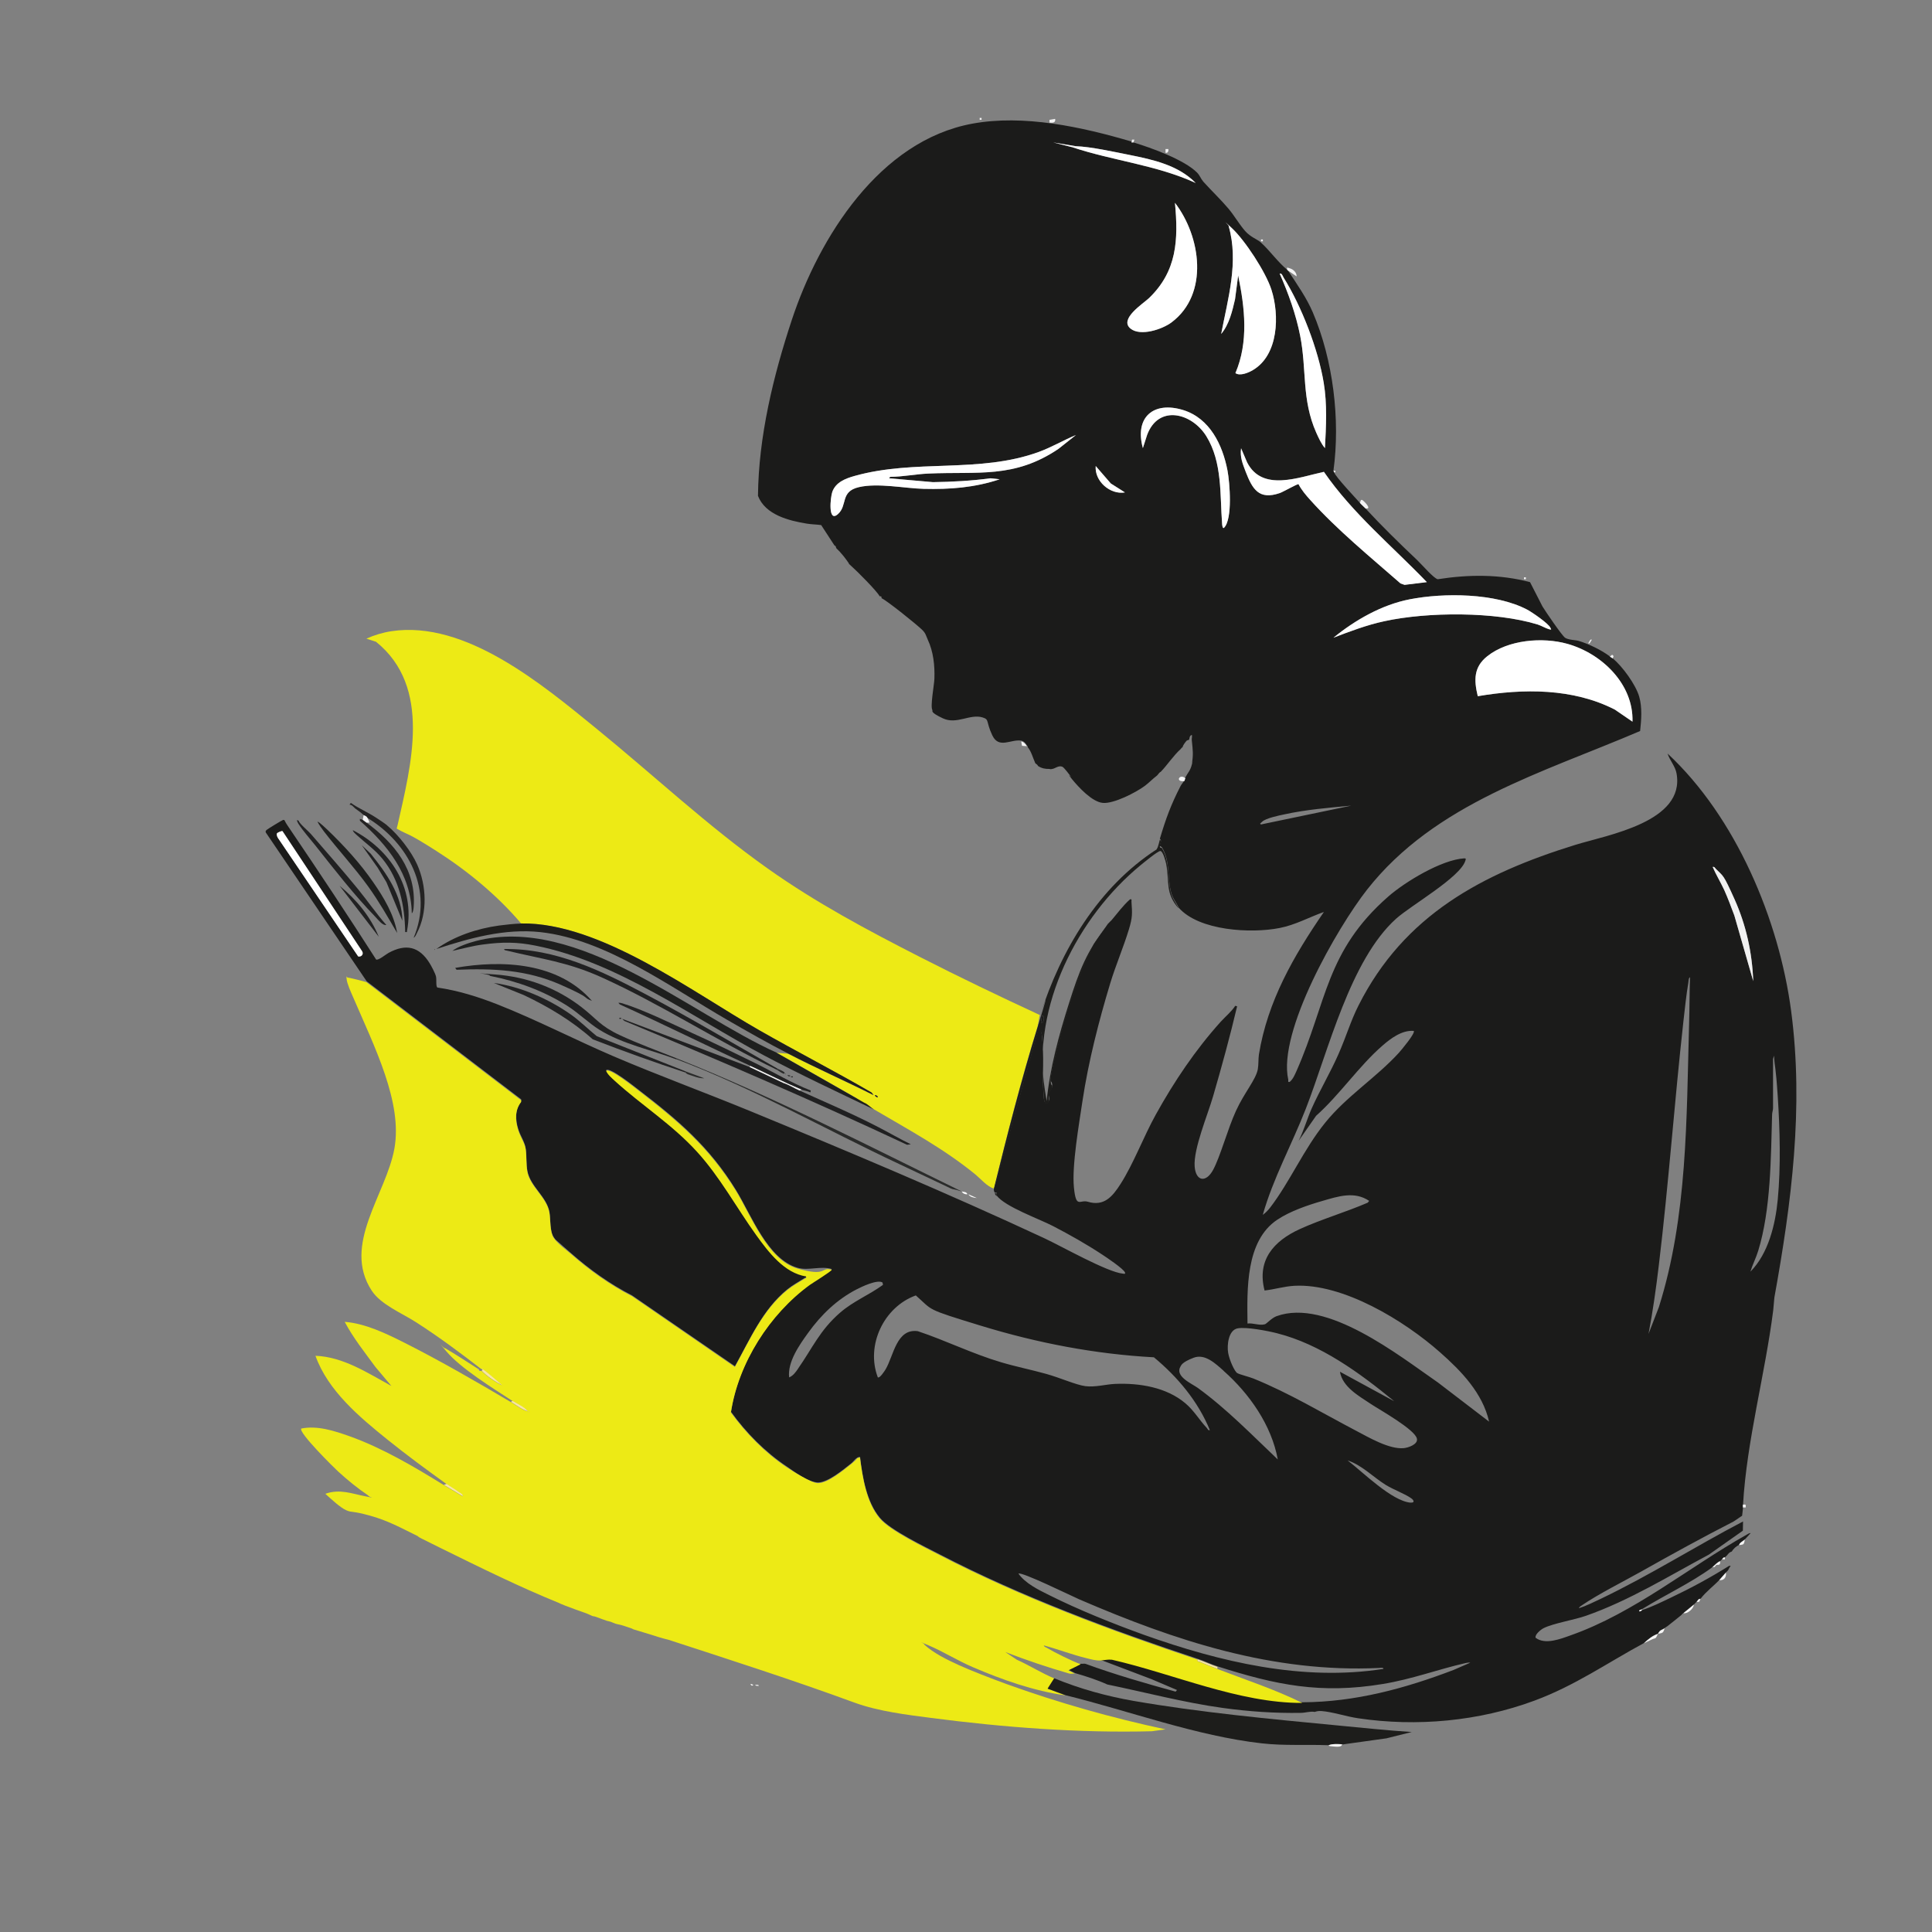
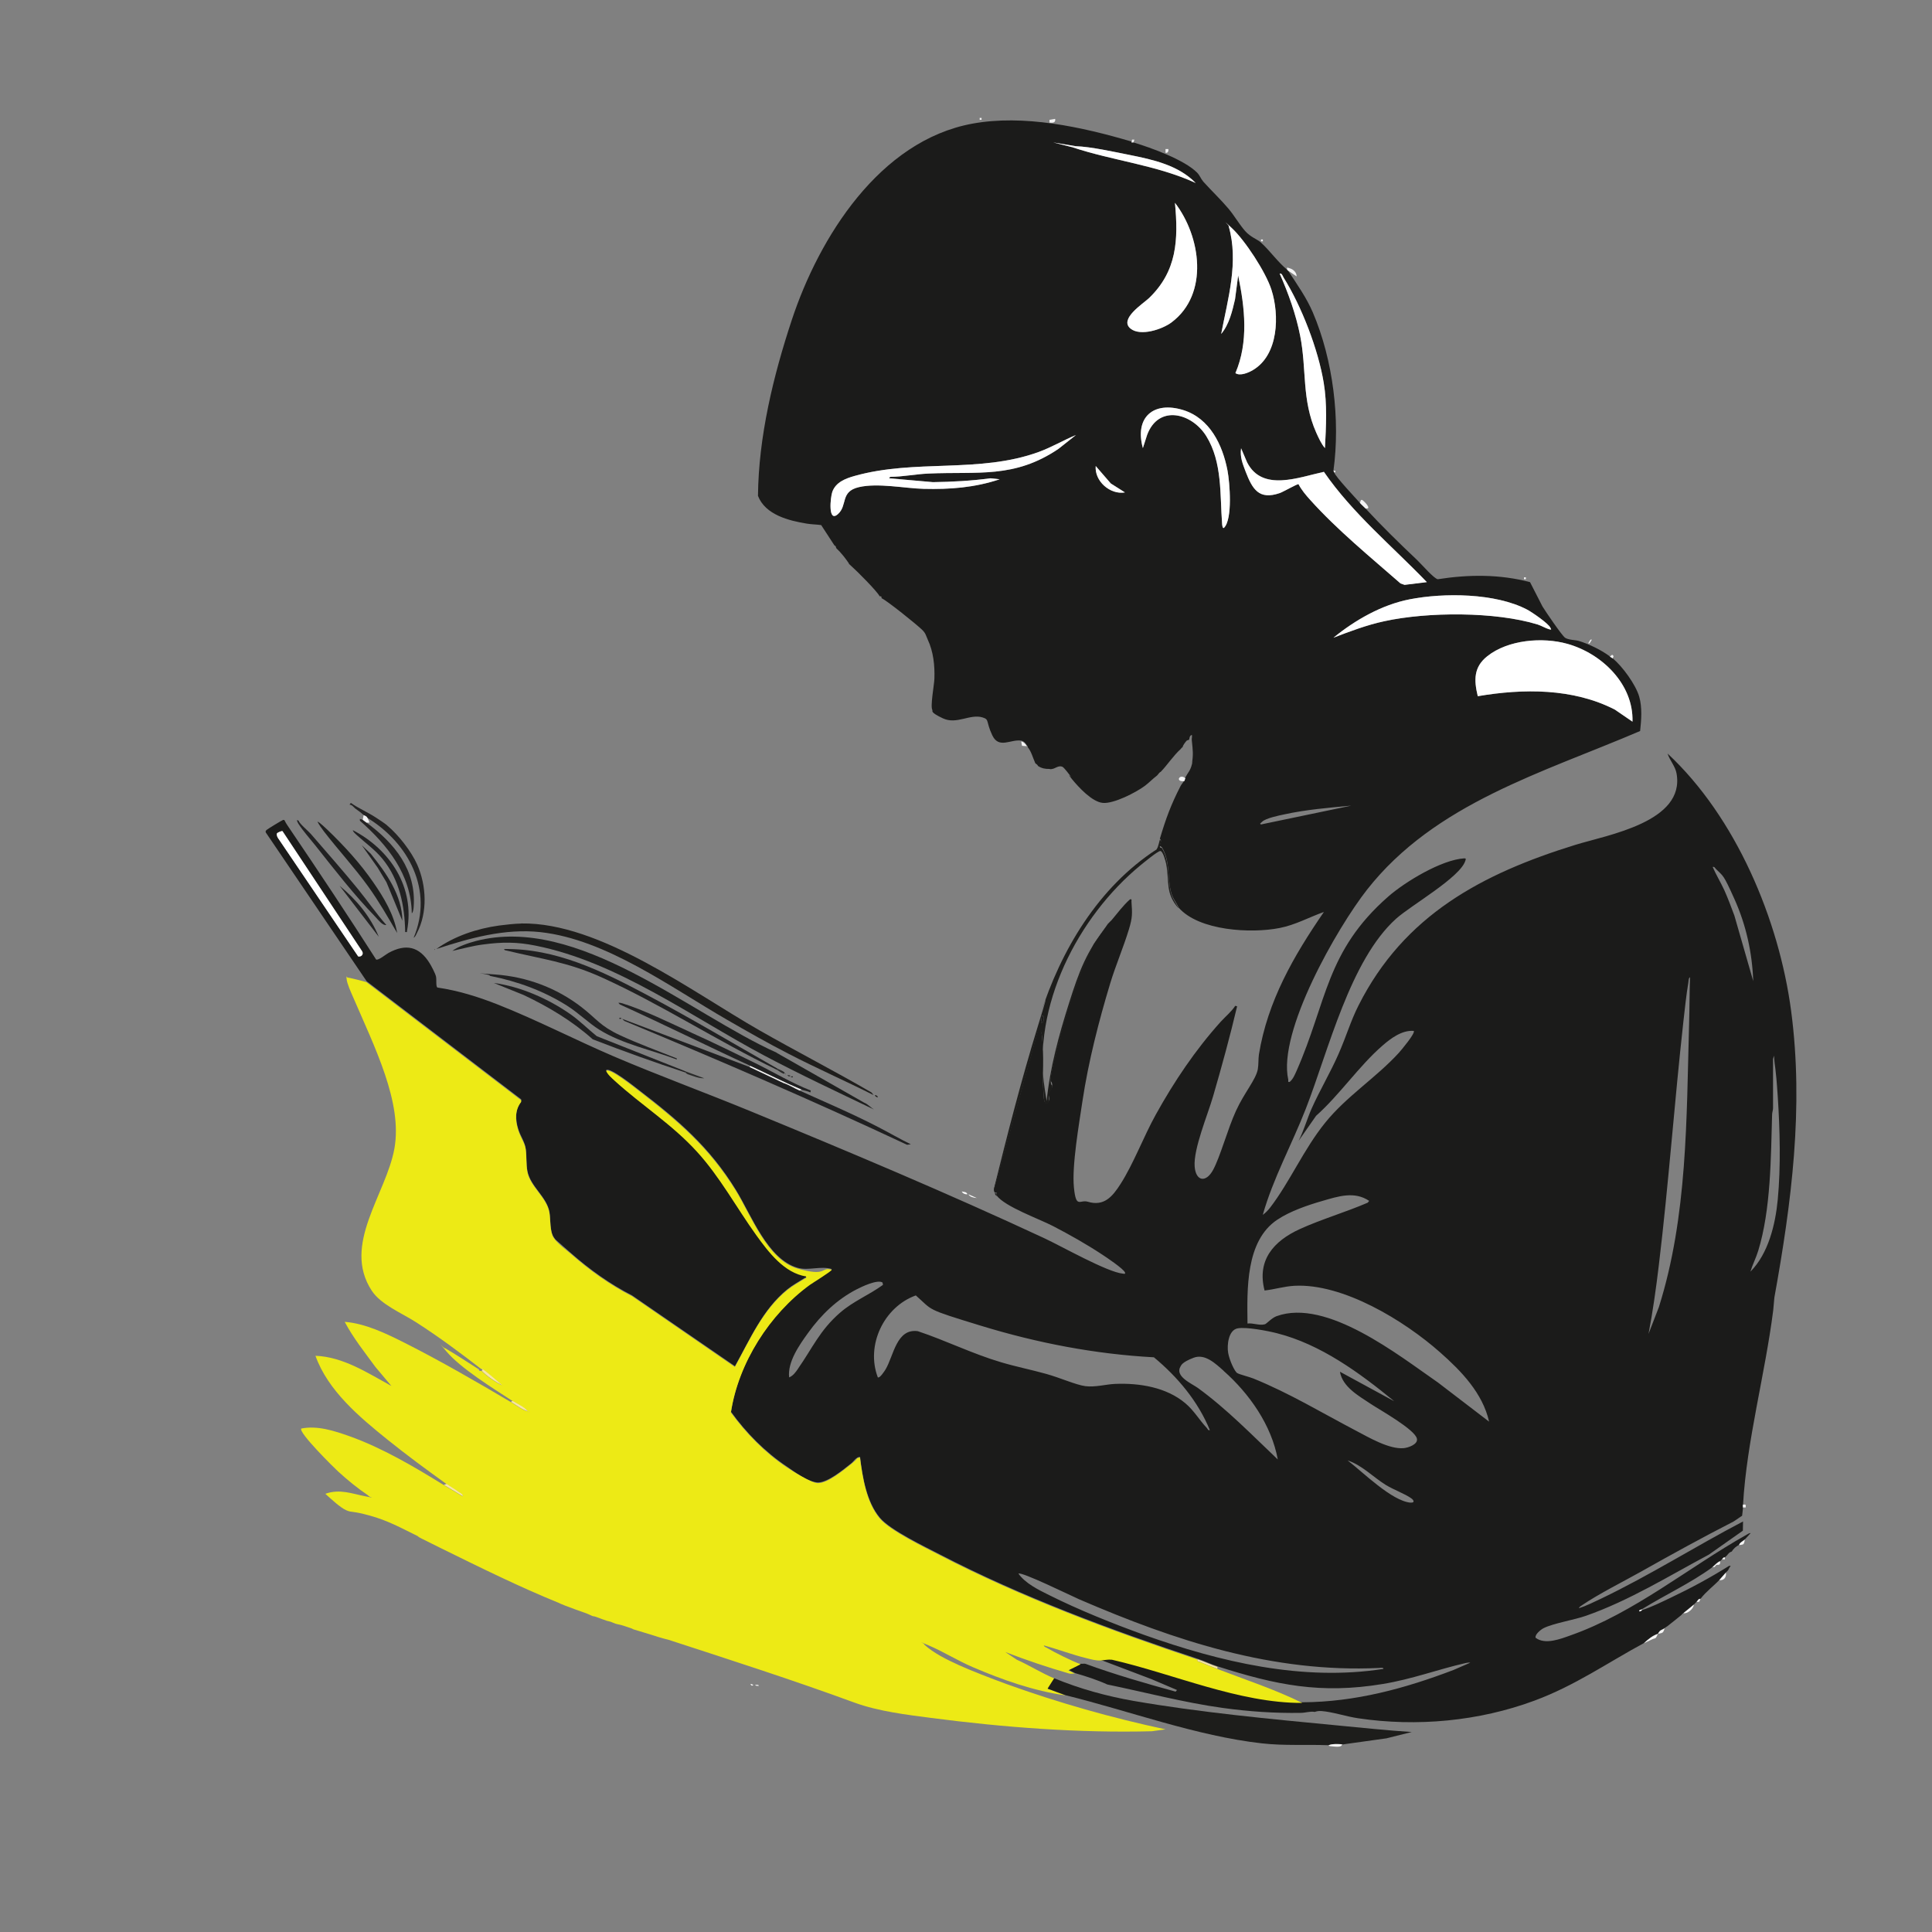
<svg xmlns="http://www.w3.org/2000/svg" id="Layer_1" version="1.1" viewBox="0 0 2048 2048">
  <rect x="0" y="0" width="2048" height="2048" fill="#808080" stroke="none" />
  <defs>
    <style> .st0 { fill: #f1f1f1; } .st1 { fill: #1b1b1a; } .st2 { fill: #edea15; } .st3 { fill: #f9e7a1; } .st4 { fill: #1d1d1b; } .st5 { fill: #212122; } .st6 { fill: #fff; } .st7 { fill: #1f1e1c; } .st8 { fill: #2a2b2a; } .st9 { fill: #f5f5f5; } .st10 { fill: #f3f3f4; } .st11 { fill: #202021; } .st12 { fill: #242323; } .st13 { fill: #1e1f1e; } </style>
  </defs>
  <path class="st1" d="M1199.5,151c.6.2,1.4-.2,2,0,18.7,5.6,53.9,18.3,67.5,32,2.6,2.6,4.1,6.7,6.5,9.5,8.8,9.8,18.5,18.9,27,29,6,7.2,11.6,16.9,17.5,23.5s12.4,8.3,16.5,12c9.3,8.3,18.1,20.9,28,29s.6.7,1,1c9.4,14.4,19.4,28.4,26.2,44.3,21.5,50.4,29.2,113.6,21.8,167.7l1,2c.3,3.4,23.1,27.6,27,32s4.2,4,6,6c17.4,18.8,35.4,36.4,54,54,.7.6,1.3,1.3,2,2,3.8,3.6,16.6,18.4,20.6,19,32.8-5.1,65.6-5.4,97.8,3.1l13.2,25.8c3.1,5.1,20.5,30.7,23.9,33.1s11.1,2.4,14.6,3.4c10.7,3.3,24.1,9.7,33,16.5,1,.8,2.3,1.4,3,2,10.2,8.5,24.3,27.7,28,40.5,3.3,11.2,2.3,25,1,36.5-103,44.2-217.3,76.4-289.4,168.1-31.6,40.2-95,150.7-83.6,201.4.3,1.4-.9,2.9,1.5,2.5,3.6-3,5.4-7.5,7.3-11.7,32.3-73.1,30.9-126.7,97.2-184.8,17.9-15.7,56.7-39.1,80.5-40.5,2.1-.1,1.8.7,1.3,2.3-5.1,17.6-57.4,47.3-73.4,61.6-48.9,44-71.7,139.7-95.7,201.3-14.7,37.8-34.6,73.6-45.7,112.7,2.9-2.1,5.6-4.8,7.8-7.7,20.9-27.2,35.4-61.5,58.2-89.8s53.7-47.5,78-74c2.4-2.6,18.2-21.4,16-23.5-12.3-1-24.2,7.8-33,15.5-24.7,21.3-45.7,52.5-70.5,74.5l-18.5,26.5c5.6-11,8.8-22.9,13.8-34.2,8.7-19.5,19.8-38,28.4-57.6s12.9-35.1,21.3-51.7c48.3-95.8,130.9-139.6,229.8-170.2,34.3-10.6,116.7-24.3,107.3-75.8-1.4-7.7-7.2-13.7-9.5-21,72.3,67.3,118.1,175.7,131,273,13.5,102.2.4,203.2-17.8,303.7l-1.2,13.3c-8.5,67.4-28.1,138.5-32,206,0,1,0,2,0,3-.2,3.1-.7,6-1,9-.6.2-7.4,5.2-9.3,6.2-32.8,16.8-65.2,34.6-97.3,52.7-19.8,11.1-45.5,23.9-63.7,36.3-1,.7-2.4,1.5-2.7,2.8,7.8-2.5,15.9-6.6,23.4-10.1,51.8-24.8,100-55.4,150.6-81.9l-.2,9.8-36.1,25.4c-42.7,22.8-84.3,48.7-130.2,64.8-12.9,4.5-34.4,7.9-44.9,13.1-2.8,1.4-9.5,6.7-8.5,10.2,10.1,7.7,26.3,1.3,37.2-2.6,67.7-23.9,124.7-71.9,186.4-106.6,1.1-.6,3-2,4.3-1.7l-5,5.5-1,1c-1.9,1.9-5.8,3.4-6,6-2.9.9-6.5,4.3-8,7-2.6.7-3.4,2.2-5,4s-1.2.9-2,2c-2-.2-2.1,1.1-3,2s-1.3.8-2,2c-3.3,1-5.5,4.2-8,6s-.7.8-1,1c-23.2,16.8-49.7,29-74,44s-2.9.1-3,2c1.6.6,2.3-.8,3-1,9.7-3,21.1-8.7,30.4-13.1,21.3-10.1,42.2-21.4,62.1-33.9l1.5.5c-1.6,1-2.1,3.3-3,4.5s-1.3,1.2-2,2c-2,2.4-5,5.8-7,8-6.4,6.8-14.3,12.5-20,20-2.5-.2-2.9,2-4,3s-2.2,2.3-3,3c-3.4,2.9-7.4,6.1-11,9s-1.5,1.6-2,2c-4.7,3.8-10.1,8.2-15,12-.6.5-1.7,1-3,2-3,2.4-4.7,1.2-7,6-5.5,1.7-10.6,5.9-15,10-39.2,21.2-73.1,45.1-116,61-59,21.9-124.8,28-187.2,18.7-12.3-1.8-26.9-6.7-38.4-7.6-2.7-.2-4.8,0-7.4.9-4.9-.9-10,1-14.5,1-27.8.5-55.4-1.4-82.9-5.2-41.3-5.7-81.8-16.5-122.6-24.9-9.6-4.5-23.7-9.1-34-12l-7-3.5,13-6.5c1,.4,3.6-.4,5.2.2,31.3,11.4,63.2,20.6,95.3,29.4l1.5-1.7-27-11.5-54-20.5c4.2-.2,8.1-1.2,12.2-.8,64.7,14.8,134.8,46.1,201.8,45.8,56-.3,108.5-14.6,160.2-34.3l17.7-7.7c-1.7-.2-3.4,0-5,.4-29.7,6.8-56.7,17.1-87.8,22.2-65.9,10.9-113.2,1.1-175.2-18.7-6.5-2.1-14-5.7-21-8-92.1-30.6-186.9-65.9-273-110.5-16.6-8.6-52.9-25.9-63.9-39.1-14.2-16.9-18.4-43.3-21-64.5-4.3.2-6.5,4.6-9.5,7-8.2,6.5-24.5,20.1-35,20.1s-26.7-12.5-33.2-16.9c-22.9-15.3-43-35.7-59.1-58,8-52.3,41-104.1,83.5-135.1,2.1-1.5,24.2-15,23.3-16.2-11.7-3.5-24.8,2-36.2-1.3-31.9-9.2-49.1-56.2-65.4-82.6-28-45.5-61-73.8-103-106-4.4-3.4-30.6-24.4-34.5-21,1.4,3.8,5.9,7.7,9,10.5,28.5,26,61,46.1,87.5,75.5,24.3,26.8,41.6,59.1,62.7,88.3,12.9,17.9,29.7,40.1,52.8,43.7.5,2.3-.3,1.6-1.3,2.2-6.4,4.1-12.8,7.4-18.7,12.2-26.1,21.2-39.5,52.8-55.5,81.5l-109-75c-23.5-12-45.2-27.6-65-45s-15.6-13.3-18.1-16.9c-4.3-6.2-3.3-19.2-4.5-26.5-2.9-16.4-20.3-27.1-23.4-43.6-1.4-7.5-.7-16-1.7-23.3-1-7.6-5.9-14.1-8-21-3.1-10.1-3.6-20.7,3.1-29.5v-2.1c0,0-163.8-125.1-163.8-125.1l-106.9-157.7c-.6-1.4,0-1.9.9-2.8s16.5-10.4,17.5-10.6l1.3.2c1.6,3.6,4,6.7,6.1,9.9,30.9,45.6,61.4,91.5,91.1,137.9,2.3,1.3,10.5-5.6,13.2-7,18.3-10,32.5-6.9,43.5,10.9,1.9,3,6.1,11,6.8,14.2s-.3,10.3,1.4,11.6c22.4,3.3,43.1,9.8,64,18,41.5,16.4,82,37.4,123,55,47.8,20.4,96.8,38.3,144.9,58.1,104.3,42.9,209.2,87,311.4,134.6,18.3,8.5,66.7,36,83.4,37.6.9,0,3.1.9,2.2-1.3-1.6-3.9-19.5-15.9-24.1-18.9-16.5-10.9-34.4-21-51.9-30.1-15.2-7.9-51-20.5-60-32.5v-3s-2,0-2,0c-.5-1.2-.8-1.1-1-3l47-170c3.2-.3,3.7,4.1,4,6.5,2.4,20.6-.2,44.8,2.1,66.9.3,2.8,1.8,7.4,4.4,3.6s0-6.6.7-9.3,3.7-3.9,3.7-8.3-1.6-3.6-1.7-5.7c-.3-6.4,5.4-27.3,7.2-34.7,9-36.7,21.5-75.9,38.5-109.5l15-21.5c.3-.4.7-.6,1-1,.6-.8,1.9-1.8,3-3,6.3-7.4,12.1-15.5,19.5-22,2.3-.4,1.4,1,1.5,2.5.9,12.9,1.1,16.8-2.7,29.3-5.8,19.1-13.9,37.8-19.8,57.2-12.1,40-23.2,83.3-29.4,124.6-3.6,24.3-11.4,68.8-9.1,91.8s6.2,12.6,14.8,15.2c17.3,5.2,26.2-5.7,34.6-18.8,14-21.9,24.4-50.2,37.4-73.6,19.4-35,41.9-68.5,68.7-98.3,5.1-5.6,11.5-10.8,15.5-17l2,.5c-7.6,32.1-16.3,63.9-25.5,95.5-5.6,19.4-21,55.8-19.5,74.5,1.3,15.5,11.9,17.4,19.5,3.5s15.4-43.3,24.3-62.7,21-32.9,23.1-43.9c.9-4.7.5-11,1.2-15.8,9.2-56.6,36.9-104.6,68.9-151.1-15.7,5.6-30.4,13.8-46.9,17-30.1,6-85.4,3.1-107-21.5-3.2-6.7-6.9-10.4-8.5-18-3.5-15.8-.6-30.9-9.1-45.8-.6-1-2.3-1.2-2.4-1.9-.2-2,2.6-5.4,0-7.4,6.4-21.4,11.7-36,22-56,.9-1.7,2.8-3.7,4-6s.6-2.3,1-3c2.9-5.5,5.3-7,7-14s0-.7,0-1c1.6-9,.9-14.3,0-23s0-1.4,0-2c-.2-1.6.2-3.4,0-5-2.8.3-2.6,4.5-3,5s-2,.2-3,1.5c-1.5,1.8-3.4,4.3-4,6.5-1.3.8-1.4,1.4-2,2-7.4,6.6-14,16.7-21,24-2.3,1.2-2.8,3.1-4,4-4.6,3.5-8.8,7.9-13,11-9.4,7-33,19.1-44.5,18-11.4-1.1-25.5-16.5-32.5-25s-.3-1.6-1-2.5c-1.8-2.3-7.4-9.9-9.3-10.8-4-1.7-7.4,1.7-10.7,2.3s-2,0-3,0c-4.6.1-8.1-.6-12-3-1-1.8-1.7-1.9-3-3-2.5-5.5-4.2-12.4-8-17,0-1.4-.7-1.5-1-2-1.3-2.3-3.4-4.6-6-5-11-1.8-23.7,9.2-30.7-5.8s-2.8-16.5-10.2-18.8c-13.3-4.1-27.4,7.8-42,1s-10.6-8.1-11.2-8.8c-2.5-3.4,1.9-27,2.1-33.1.5-14.3-1.1-28.9-7-41.5-1.9-4.1-2-6.6-6-10.5-5.7-5.6-37.2-30.9-43-33.5-.2-.3.2-1.2-.3-1.7s-1.4-.2-1.7-.3c-3.1-5.8-24-26.7-30-32s-.6-1.4-2-2c-4-5.9-8.8-12.2-14-17-.6-1.3,0-2.1-2-3l-14-21.5c-5-.7-10-.7-15-1.5-19.3-3.1-44.3-9.4-52-29.5.6-62.7,16.2-127,35.8-186.3,29-87.8,93.1-190.1,191.3-208.2,54.6-10.1,116.5,3.5,169,19ZM1116.5,151l20,5c43.1,14.4,89.5,18.9,131,38-18.3-18.8-44.9-24.7-69.8-29.7-16.3-3.2-41.2-8.8-57.2-9.3l-24-4ZM1218,316c-6.3,6-32.2,22.3-19.5,32.4,10.6,8.4,33.5.7,43.3-6.6,40.2-30.1,31.1-91.3,3.7-126.8,3.7,39.2,2.2,72.4-27.5,101ZM1294.5,354c8.5-10.1,11.8-24.2,14.7-36.8l3.3-25.2c7.1,34.2,11.2,70.5-2.9,103.5,4.8,3.5,14.1-.5,18.7-3.3,27.1-16.1,28.1-58.3,19.5-85-5.9-18.6-28-52.5-42.3-65.7s-1.4-1.8-3-1.5c10.8,37.6-.9,76.8-8,114ZM1378.2,355.8c7.2,36.4,1.4,67.5,17.1,102.9,2.4,5.3,5.4,12,9.2,16.3,1.2-23,2.5-46.4-1.3-69.2-5.8-35.3-23.5-81.2-42.5-111.5-1-1.6-1.8-4.9-4.2-4.3,9.2,20.8,17.3,43.4,21.7,65.8ZM1216,461c12.1-32.4,47.3-23.4,62.7,1.3,17.2,27.7,14.4,62.2,16.8,93.2,0,.6.5,5.4,2,4,9.3-9.1,6.1-48.1,3.7-60.7-5.2-27.2-18.7-55.3-46.9-64.1-31.7-9.8-51.8,7.8-42.8,40.3l4.5-14ZM1050,507c-20.2,2.7-40.6,3.8-61,4.1l-46.5-4.1,1-1.5c13.5-.1,27-2.9,40.5-3.5,52.8-2.4,91,5.5,137.9-26.1l18.7-14.8c-13.4,5.6-25.8,13-39.5,18-63.2,23-130.7,7.2-195.5,25.5-9.5,2.7-19.6,6.6-23.3,16.7-2,5.5-4.9,33.1,5.8,23.8s2.2-24,22.3-28.7,48.9,1.3,68.7,1.8c27.9.7,54-1.3,80.5-10.1l-9.5-1ZM1389,530c28.7,31.9,63.3,60.1,95.6,88.4l4.3,1.5,23.6-2.9c-36.9-38.4-78.7-72.8-109.1-116.9-26.6,5.7-65.3,21.5-81.4-10l-6.4-15c-1.3,9.4,1.6,16.2,4.8,24.7,7.2,18.6,14,30.4,36.2,22.8,3.1-1,19-10.1,19.9-9.4,3,6,8,11.9,12.6,17ZM1177.5,512.5l-16-18.5c-1.4,15.9,15.2,30.7,31,28l-15-9.5ZM1467.5,658.5c45.8-10,117.6-10.3,162.5,3.5,3.8,1.2,8.5,4,12,5s2-.2,1.5-1.5c-1.9-4.5-19.7-16.7-24.7-19.3-33.5-17.6-88-18-124.5-10.9-29.6,5.8-57.7,21.9-80.8,40.7,17.7-6.8,35.4-13.5,54-17.5ZM1711.8,752.2l18.7,12.8c1.2-39.9-32.6-72.3-69-82.5-26.3-7.4-62.9-4.4-84.9,13.1-14.6,11.6-14.2,25.4-10.1,42.4,48.2-8.2,100.9-8.6,145.3,14.2ZM1432.5,854c-23.6,2.2-48,4.2-71.2,9.3-5.7,1.2-19.4,4-23.3,7.7s-1.8,1.4-1.5,3l96-20ZM294.7,888.3l85,125.5c3.5.7,6.1-2.5,4.1-5.6l-84.3-127.2c-.8-.6-5.5,1.6-5.8,2.2-.8,1.4.1,3.8,1,5.2ZM1827.7,943.3c4,8.9,7.4,18.1,10.8,27.2l20,69.5c-1.1-30-7.5-59.3-19.8-86.7s-11.8-24.1-19.8-32.2c-1-1.1-1.4-2.5-3.4-2.1,3.6,8.3,8.4,16.1,12.2,24.3ZM1758.5,1385.5c30.4-96.4,29.2-199.8,32-300,.5-16.5.4-33.1,1-49.5-1.5.2-1.6,4.3-1.8,5.7-2.2,13.1-3.7,27.6-5.2,40.8-9.6,86.2-15.7,172.8-26.1,258.9-2.9,24.3-6.3,48.6-10.9,72.6l11-28.5ZM1884.5,1271.5c3.3-34.8,2.3-74,0-109s-3.1-29-4-43.5l-1,3.5v52.1c0,2.4-1,4.6-1,6.9-1.3,45.5-1.3,100.7-14.7,144.3-2.3,7.6-6,14.6-8.3,22.2,19.1-19.2,26.5-50.1,29-76.5ZM1340.8,1403.8c1.8-.5,7.2-6.7,12.4-8.6,53.2-19.3,129.8,41.8,171.2,70.4l54.1,41.4c-6.8-30.2-29.5-53.7-52-73.5-37.6-33.3-102.8-73.4-154.6-70.5-10.6.6-20.9,3.8-31.4,5-8.4-32.3,9.8-52.5,37.3-65.1,22.8-10.4,48.9-18,72-28l1.6-1.9c-15.7-10.6-32.9-4.8-49.5,0-15.7,4.5-34.4,10.9-48,20-33.7,22.5-31.9,74.1-31.5,110,5.7-.8,12.8,2.4,18.3.8ZM845.9,1450.9c15.5-22.1,23-40.6,44.6-59.4,14.2-12.3,30.7-18.7,45.5-29.5l-.5-2.5c-5.5-3.5-22.1,4.5-27.7,7.4-20.7,10.7-37.6,27.1-51.1,45.9-9.4,13-22,30.9-20.2,47.3,4.2-1.7,6.9-5.5,9.4-9.1ZM938.7,1451.7c8.7-14.6,11.5-43.7,34.2-40.6,29.7,9.9,58,24,88.1,32.9,15.7,4.7,31.9,7.9,47.7,12.3s31.8,11.8,42,13.1,21.9-2,31.2-2.4c25.8-1.1,54.5,3.5,74.6,20.5,9.4,7.9,14.8,17.8,22.8,26.2,1,1,1,2.8,3.2,2.3-12.5-30.5-34.1-56.3-59.3-77.2-62.6-3.4-123.7-15.2-183.5-33.5s-50.2-15.7-68.9-32.1c-33.9,12.2-53.2,52.9-40.3,86.8,2,1.5,7.3-6.9,8.2-8.3ZM1477.5,1485c-36.4-29.8-77.4-59.9-123.8-71.7-9.7-2.5-32.4-6.9-41.7-5.2-9.9,1.8-11.5,18-10.1,26s6.9,19.8,9.6,21.4,12.8,4,17.2,5.8c38.6,15.7,72.2,36.2,108.7,55.3,13.7,7.2,35.2,19.9,50.6,18.5,4.7-.4,15.3-4,14-10-2-9.8-39.5-30.6-49.1-37-12.6-8.4-29.8-17.9-32.5-34l57,31ZM1297,1453c-8.5-7.5-19.7-18.4-31.8-13.7s-12.9,7.7-13.8,9.2c-6.4,10.6,12.1,18.2,18.4,22.8,30.8,22.4,57.2,49.7,84.7,75.8-6.6-36.4-30.2-69.9-57.5-94ZM1495.3,1592.8c4.5.4,3.7-2.4.6-4.6-7.2-5-18.6-9-26.9-14.1-13.5-8.4-25.3-21-40.5-26,16,12.2,46.7,43,66.8,44.8ZM1112.2,1690.9c31.1,15.6,68,30.4,100.8,42.2,80.3,28.6,167.9,49.4,253.5,36,.2-1.7-3.4-1.1-4.5-1-113,5.3-216.1-28.8-318.1-72.8-7.8-3.4-61.2-29.6-64.3-27.2,7.3,10.4,21.3,17.2,32.6,22.8Z" />
  <path class="st2" d="M552.4,1166.1v2.1c-6.8,8.8-6.3,19.4-3.1,29.5s7,13.4,8,21c1,7.3.3,15.8,1.7,23.3,3.1,16.4,20.6,27.1,23.4,43.6,1.3,7.3.3,20.2,4.5,26.5s14,13.3,18.1,16.9c19.8,17.4,41.5,33,65,45l109,75c15.9-28.7,29.4-60.3,55.5-81.5,6-4.8,12.3-8.2,18.7-12.2,1-.6,1.8.1,1.3-2.2-23.1-3.6-39.9-25.8-52.8-43.7-21-29.2-38.3-61.5-62.7-88.3-26.6-29.3-59-49.5-87.5-75.5-3-2.8-7.6-6.7-9-10.5,3.9-3.4,30.1,17.7,34.5,21,41.9,32.2,75,60.6,103,106,16.3,26.4,33.4,73.4,65.4,82.6s24.5-2.2,36.2,1.3c.8,1.1-21.2,14.6-23.3,16.2-42.5,31-75.5,82.7-83.5,135.1,16.1,22.2,36.2,42.7,59.1,58,6.6,4.4,26.2,16.9,33.2,16.9,10.5,0,26.8-13.6,35-20.1s5.2-6.7,9.5-7c2.7,21.2,6.8,47.6,21,64.5,11.1,13.2,47.4,30.5,63.9,39.1,86.1,44.6,180.9,79.8,273,110.5-.5,2.6,1.2,2.1,2.7,2.7,5.9,2.5,12.2,5,18.3,7.3,30.1,11.6,61.2,21.7,90,36-66.9.3-137-31-201.8-45.8-4.1-.5-8,.5-12.2.8-5,.2-9.8-1.2-15-2.5-15.2-3.7-29.9-9.4-45-13.5.2,1.5,1.9,1.9,3,2.5,8.4,5,27,14.2,36,17.5l-13,6.5,7,3.5c-1.5-.4-4.2.4-6.2-.2-22.9-6.6-45.5-14.2-67.7-22.8l12.3,8.2c13.4,6,26.2,14.2,39.7,19.8l-7,11,19,7c-33.8-4.7-67.3-16.6-98.5-30-15.9-6.8-31.5-16.6-46.9-23.1s-2.7-1.3-4.6-.9c10.1,9.3,24.2,16.1,36.6,21.8s34.2,14.1,50.8,20.2c54.6,19.7,111.7,35.9,168.5,48l-14.5,2c-77.4,2-157-4.1-233.9-14.1-26.2-3.4-56.2-7.1-80.9-16.1-65.4-24-131.4-45.2-197.7-66.8-1.5-.5-2.9-.6-4-1-2.5-.8-4.9-1.3-7-2s-2-.7-3-1c-7.6-2.5-15.5-4.6-23-7-.4-.1-1.1-.7-2-1-3-1-6-2-9-3s-5.8-1.3-8-2-3-1.3-5-2-3-.7-4-1c-3.4-1.1-7.4-2.7-11-4s-2.9-.6-4-1c-2.1-.7-4.5-2.1-7-3-7.3-2.6-14.8-5.2-22-8s-4.7-2-7-3c-42.4-17.2-83.9-37.8-125-58s-16.6-8.9-25-13c-17.5-8.6-31.4-16.4-50.8-21.7s-18.1-2.8-24.5-5.5-16.6-12.4-19.8-15.2-2.4-2.1-2-2.5c15.1-5.1,27.4,0,41.7,2.8s3.5,1,3.3-.8c-11-7.4-22.2-16.5-32-25.5-4.3-3.9-42.5-41.6-39-45.5,17.2-3.4,35.1,2.5,51.2,8.2,34.7,12.4,68.8,32.5,99.8,51.7l20,12c.4-2.3-2.5-3.2-4.1-4.4-4.1-3.1-8.8-5.6-12.9-8.6-20.8-14.9-42.6-31-62.5-47-29.8-24-63.3-52-76.5-89,29.4,1.1,55.5,18.3,80.5,32l-16.9-20.1c-11.4-15.6-23.6-30.8-32.6-47.9,22.3,1.8,44.3,12.6,64,22.5,36.9,18.6,76.4,41.4,112,62.5,5.7,3.4,11.7,8.2,18,10-3.9-5-10.9-7.6-16-11-20.8-13.6-55.1-34.6-70.5-53s-2.6-2-1-3c11.4,6.6,22.4,13.9,33.5,21l3,3c0,0,1.6,0,2,0,6.3,6.3,14.3,11.6,22,15.5-6.1-5.2-12.1-10.6-18.5-15.5s-2.2-.7-2.5-1c-22.8-17.6-45.8-34.8-70.1-50.4-15.2-9.8-37.6-18.8-47.3-33.7-31.8-48.7,15.4-102,24.1-150.7s-20.8-106.9-43.9-160.6c-2.1-4.8-6.5-14.4-6.8-19.2s-.4-1.6,1.3-1.3c6.7,1.2,13.2,3.1,19.7,4.8l163.9,125.1ZM561,1497v-1c-.6.3-.6.7,0,1Z" />
-   <path class="st2" d="M1100.2,1087.2c-17.7,57-32.4,114.9-46.7,172.8-7.7-2.7-13.4-9.9-19.5-15-33.9-27.6-70.1-47-107.5-69s-6.6-5.8-10.3-7.2l-92.7-52.8,12,1c29.7,15.4,60.6,28.9,90.5,44l-2.2-2.8c-39.2-22.8-79.6-43.5-119-66-71.3-40.7-168.8-114.5-252.3-113.2-25.2-29.7-56.8-55.8-89.7-76.8s-28.3-15.9-42.2-23.8c0-1.2.6-2.3.8-3.4,14.2-63.6,36.9-146.6-22.8-194.7l-10.2-3.3c8.4-3.8,17.4-6.5,26.6-7.9,78.4-11.8,159.6,56.3,216.8,102.9,60.8,49.5,118.1,103.4,182.2,148.8,51.4,36.4,105.3,65.1,161.3,93.7,41.9,21.4,84.3,41.7,127,61.5-1,3-1.2,7.7-2.3,11.2ZM930.5,1163c.5-.4-1.7-2.6-3-2-.5.4,1.7,2.6,3,2Z" />
  <path class="st4" d="M1226.1,900.1c1.7-2.1,2.5-7.2,3.4-10.1,2.6,1.9-.2,5.4,0,7.4s1.8.8,2.4,1.9c8.5,15,5.6,30,9.1,45.8,1.7,7.6,5.3,11.3,8.5,18-14.6-16.6-9.6-27.9-13.3-47.2-.5-2.6-3.4-13.8-6.2-13.8s-18.5,13.1-21,15.1c-66.6,54.8-115.2,149.7-101.5,237.5l2,12.5c3.5-35.4,13-70,23.7-103.8,10.8-34,18.5-55.4,41.3-83.2l-15,21.5c-17,33.6-29.5,72.8-38.5,109.5-1.8,7.5-7.5,28.4-7.2,34.7s1.7,3.2,1.7,5.7c0,4.4-3.1,6.2-3.7,8.3s.6,7.4-.7,9.3c-2.6,3.8-4.1-.8-4.4-3.6-2.3-22.1.2-46.3-2.1-66.9-.3-2.4-.8-6.8-4-6.5l-47,170c0-.7,0-1.3,0-2,14.3-57.9,29.1-115.8,46.7-172.8s1.3-8.2,2.3-11.2c21.9-69,61.8-135.9,123.6-175.9ZM1103.5,1084c3.9,1.2,3.8-9.7,1-7l-1,7Z" />
  <path class="st12" d="M410.5,875c-2.9-2.4-8.7-6.2-12.1-8.4-8.5-5.6-18.2-9.6-26.5-15.5l-1.4,1.9c2.9.1,4.3,2.7,6,4,3.5,2.6,5.6,3.9,9,7s2.1.1,4,3c43.6,26.7,70.2,76.5,49,127,1.5-.5,2.8-3.5,3.5-5,11.4-21.8,10.1-50.2.3-72.4-6.3-14.2-20-31.7-31.9-41.6Z" />
  <path class="st5" d="M316.5,870c-3.5-2.4-.4,2.8,0,3.5,4.9,7.6,12.3,15.8,18,23,20.3,25.6,40.7,52,63.5,75.5,2.7,2.8,7.6,9.4,11.5,8.5-10.7-12.1-19.8-25.5-30-38-16.2-19.8-33.3-39.2-50-58.5-2.5-2.9-12-10.8-13-14Z" />
  <path class="st12" d="M381.5,870c29.3,25.9,54.2,56.8,55,98,1.5-.5,1.9-5.2,2-6.5,3-39.2-20.2-67.6-50-89.5-1.2-.8-3.1-2.4-4-3s-2.2-.3-3-1c0,.7,0,1.4,0,2Z" />
  <path class="st3" d="M473.5,1573l-3,1,20,12c.4-2.3-2.5-3.2-4.1-4.4-4.1-3.1-8.8-5.6-12.9-8.6Z" />
  <path class="st3" d="M511.5,1452c-.1.5-.5.9-1,1,6.3,6.3,14.3,11.6,22,15.5-6.1-5.2-12.1-10.6-18.5-15.5s-2.2-.7-2.5-1Z" />
  <path class="st3" d="M543.5,1485l-2,1c5.7,3.4,11.7,8.2,18,10-3.9-5-10.9-7.6-16-11Z" />
  <path class="st13" d="M336.5,871c1.9,3.6,4.5,7.2,7,10.5,15.2,19.7,32.2,38,46.8,58.2,11.3,15.7,20.9,32.6,30.7,49.3-3.4-19.7-14.1-37.5-25.3-53.7-13.7-19.9-30.8-38.6-48.2-55.3-1.9-1.8-9.3-9-11-9Z" />
  <path class="st3" d="M505.5,1450l3,3c-1-1,.3-.9-3-3Z" />
  <path class="st6" d="M1566.5,738c48.2-8.2,100.9-8.6,145.3,14.2l18.7,12.8c1.2-39.9-32.6-72.3-69-82.5-26.3-7.4-62.9-4.4-84.9,13.1-14.6,11.6-14.2,25.4-10.1,42.4Z" />
  <path class="st6" d="M1376.4,513.1c3,6,8,11.9,12.6,17,28.7,31.9,63.3,60.1,95.6,88.4l4.3,1.5,23.6-2.9c-36.9-38.4-78.7-72.8-109.1-116.9-26.6,5.7-65.3,21.5-81.4-10l-6.4-15c-1.3,9.4,1.6,16.2,4.8,24.7,7.2,18.6,14,30.4,36.2,22.8,3.1-1,19-10.1,19.9-9.4Z" />
  <path class="st6" d="M1302.5,240c10.8,37.6-.9,76.8-8,114,8.5-10.1,11.8-24.2,14.7-36.8l3.3-25.2c7.1,34.2,11.2,70.5-2.9,103.5,4.8,3.5,14.1-.5,18.7-3.3,27.1-16.1,28.1-58.3,19.5-85-5.9-18.6-28-52.5-42.3-65.7s-1.4-1.8-3-1.5Z" />
  <path class="st6" d="M1245.5,215c3.7,39.2,2.2,72.4-27.5,101-6.3,6-32.2,22.3-19.5,32.4,10.6,8.4,33.5.7,43.3-6.6,40.2-30.1,31.1-91.3,3.7-126.8Z" />
  <path class="st6" d="M1059.5,508l-9.5-1c-20.2,2.7-40.6,3.8-61,4.1l-46.5-4.1,1-1.5c13.5-.1,27-2.9,40.5-3.5,52.8-2.4,91,5.5,137.9-26.1l18.7-14.8c-13.4,5.6-25.8,13-39.5,18-63.2,23-130.7,7.2-195.5,25.5-9.5,2.7-19.6,6.6-23.3,16.7-2,5.5-4.9,33.1,5.8,23.8s2.2-24,22.3-28.7,48.9,1.3,68.7,1.8c27.9.7,54-1.3,80.5-10.1Z" />
  <path class="st6" d="M1413.5,676c17.7-6.8,35.4-13.5,54-17.5,45.8-10,117.6-10.3,162.5,3.5,3.8,1.2,8.5,4,12,5s2-.2,1.5-1.5c-1.9-4.5-19.7-16.7-24.7-19.3-33.5-17.6-88-18-124.5-10.9-29.6,5.8-57.7,21.9-80.8,40.7Z" />
  <path class="st6" d="M1356.5,290c9.2,20.8,17.3,43.4,21.7,65.8,7.2,36.4,1.4,67.5,17.1,102.9,2.4,5.3,5.4,12,9.2,16.3,1.2-23,2.5-46.4-1.3-69.2-5.8-35.3-23.5-81.2-42.5-111.5-1-1.6-1.8-4.9-4.2-4.3Z" />
  <path class="st6" d="M1211.5,475l4.5-14c12.1-32.4,47.3-23.4,62.7,1.3,17.2,27.7,14.4,62.2,16.8,93.2,0,.6.5,5.4,2,4,9.3-9.1,6.1-48.1,3.7-60.7-5.2-27.2-18.7-55.3-46.9-64.1-31.7-9.8-51.8,7.8-42.8,40.3Z" />
  <path class="st6" d="M293.7,883.2c-.8,1.4.1,3.8,1,5.2l85,125.5c3.5.7,6.1-2.5,4.1-5.6l-84.3-127.2c-.8-.6-5.5,1.6-5.8,2.2Z" />
  <path class="st6" d="M1140.5,155c-1.3,0-3.3-.4-4,1,43.1,14.4,89.5,18.9,131,38-18.3-18.8-44.9-24.7-69.8-29.7-16.3-3.2-41.2-8.8-57.2-9.3Z" />
-   <path class="st0" d="M1815.5,919c3.6,8.3,8.4,16.1,12.2,24.3,4,8.9,7.4,18.1,10.8,27.2l20,69.5c-1.1-30-7.5-59.3-19.8-86.7s-11.8-24.1-19.8-32.2c-1-1.1-1.4-2.5-3.4-2.1Z" />
  <path class="st6" d="M1192.5,522l-15-9.5-16-18.5c-1.4,15.9,15.2,30.7,31,28Z" />
  <path class="st3" d="M1269.5,1759c-.5,2.6,1.2,2.1,2.7,2.7,5.9,2.5,12.2,5,18.3,7.3v-2c-6.5-2.1-14-5.7-21-8Z" />
  <path class="st10" d="M1447.5,539c7.9,1.2-2.4-8.6-3.5-9-2-.8-1.7,2.2-2.5,3,2,2.3,4.2,4,6,6Z" />
  <path class="st9" d="M1757.5,1732c-5.5,1.7-10.6,5.9-15,10,1.6-.9,4.6-2.1,7.1-3.4,5.8-3.1,4.8.1,7.9-6.6,3.9-1.2,5.7,0,7-6-3,2.4-4.7,1.2-7,6Z" />
  <path class="st6" d="M1140.5,155l-24-4,20,5c.7-1.4,2.7-1,4-1Z" />
  <path class="st10" d="M1365.5,287l9,6c0-4.1-3.4-7.4-7-8.5s-3.5-1.4-3,1.5c.4.3.6.7,1,1Z" />
  <path class="st9" d="M1784.5,1710c4.2,1.1,10.9-4.8,11-9-3.4,2.9-7.4,6.1-11,9Z" />
  <path class="st9" d="M1822.5,1675c5,.6,7.8-3.1,7-8-2,2.4-5,5.8-7,8Z" />
  <path class="st10" d="M1255.5,828c.5-1,.6-2.3,1-3-6-5.5-11.3,4.3-1,3Z" />
  <path class="st9" d="M1082.5,786l.9,4.6,5.1.4c-1.3-2.3-3.4-4.6-6-5Z" />
  <path class="st9" d="M1849.5,1632c-1.9,1.9-5.8,3.4-6,6,3.6-1.1,5.4.7,6-6Z" />
  <path class="st9" d="M1815.5,1661c2.7.9,2.6-1.2,3.8-1.9s2.3,0,3.2-.6c1.5-1,.7-3,1-3.5-3.3,1-5.5,4.2-8,6Z" />
  <path class="st10" d="M1706.5,696c1,.8,2.3,1.4,3,2l1-2.5-1.5-1.5-2.5,2Z" />
  <path class="st10" d="M1847.5,1595c0,1,0,2,0,3h3c.4-3.3.1-3.3-3-3Z" />
  <path class="st9" d="M1798.5,1698c4,.8,3.2-1.9,4-3-2.5-.2-2.9,2-4,3Z" />
  <path class="st10" d="M1201.5,151l1-3h-2.5s-.5,3-.5,3c.6.2,1.4-.2,2,0Z" />
  <path class="st9" d="M1825.5,1653h2.9c.4-.5,0-1.8,0-2-2-.2-2.1,1.1-3,2Z" />
  <path class="st4" d="M1054.5,1265c.9,2.3,1,1.7,2,3v-3s-2,0-2,0Z" />
  <path class="st10" d="M1740.5,1706c-.8.5-2.9.1-3,2,1.6.6,2.3-.8,3-1v-1Z" />
  <path class="st10" d="M1413.5,499l1,2c0-.1,1.5,0,1-2h-2Z" />
  <path class="st4" d="M1175.5,979c.6-.8,1.9-1.8,3-3l-3,3Z" />
  <path class="st4" d="M1117.5,1779l-7,11,19,7c67.1,16.5,139.2,43.3,208,51,23.7,2.7,47.3,1.1,71,2,3.7-1.6,9.8-1.3,14-1s1.3,0,2,0l45.2-6.3,26.8-6.7c-26.4-1.7-52.7-4.5-79-7-71.1-6.8-145.8-13.8-216-26-28.5-5-57.3-12.9-84-24Z" />
  <path class="st10" d="M1112.5,127v3c3.4.3,6.8.2,6-4l-6,1Z" />
  <path class="st10" d="M1235.5,158v4s1.5,0,1.5,0c1.6-1.1,1.7-2.1,1.5-4h-3Z" />
  <polygon class="st10" points="1683.5 682 1685 682 1687.5 678 1686 678 1683.5 682" />
  <rect class="st10" x="1038.5" y="125" width="2" height="2" />
  <rect class="st10" x="1336.5" y="255" width="2" height="2" transform="translate(-.7 3.5) rotate(-.2)" />
  <rect class="st10" x="1615.5" y="612" width="2" height="2" />
  <path class="st3" d="M561,1496c-.6.3-.6.7,0,1v-1Z" />
  <path class="st13" d="M823.5,1116c-92.5-41.5-211-146.5-319-118.5-7.9,2.1-18.6,5.6-25,10.5,10.9-2.4,21.5-5.4,32.6-6.8,20.1-2.7,35.7-2.8,55.5,1.2,87,17.3,165.2,75.4,242.5,116.5,38.1,20.2,77.4,38.6,116.3,57.2-2.9-1.7-6.6-5.8-10.3-7.2l-92.7-52.8Z" />
  <path class="st7" d="M927.5,1161c-.5.4,1.7,2.6,3,2,.5-.4-1.7-2.6-3-2Z" />
  <path class="st7" d="M552.5,979c-6.7.1-16.6,1.2-23.4,2.1-23.4,3.2-47.4,11.2-66.6,24.9,35.4-11.6,72.7-22,110.4-17.9,69.8,7.7,138.2,58.6,198,93,21.3,12.3,42.9,24.6,64.7,35.8,29.7,15.4,60.6,28.9,90.5,44l-2.2-2.8c-39.2-22.8-79.6-43.5-119-66-71.3-40.7-168.8-114.5-252.3-113.2Z" />
  <path class="st11" d="M794.5,1131l-135-51,2.3,2.2c100.8,41.8,200.9,85,299.7,131.3l4-.5c-11.9-5.8-23.3-12.5-35-18.5-27.3-14.1-55.1-25.9-83-38.5-5.8-2.6-11.1-6.1-17.2-8.1l-35.8-16.9Z" />
  <path class="st11" d="M824.5,1133c-46.2-26.3-93.5-54.4-140.3-79.2-46.8-24.8-95.2-48.5-149.7-47.8-.2,1.4,1.8,1.5,2.8,1.7,37,9,63.9,11.9,99.9,28.1,63.2,28.5,123,67.7,186.3,98.2l1-1Z" />
  <path class="st5" d="M717.5,1122c-20.2-8.1-40.9-15.6-60.7-24.8-20.8-9.8-23.9-16.8-40.4-29.6-26.4-20.4-58-32.2-91.4-34.6s-6-1.1-5.5,1.5c28.9,5.7,56.6,15.8,81.5,31.5,12.2,7.7,22.9,18.4,34.4,25.6,24.6,15.2,55.4,21.4,82,31.5v-1Z" />
  <path class="st5" d="M727.5,1136l-94.9-37.6c-9.4-7.6-17.9-16.2-27.8-23.2-23.5-16.4-52.8-29.4-81.3-33.2l31.7,12.8c26.2,12.4,51.4,27.5,73.1,46.9,32.5,12.6,65.3,24.4,98.3,35.2l1-1Z" />
-   <path class="st11" d="M482.5,1026l1.5,2c38.7-1.6,74.4,0,110.2,15.8s21.7,12.7,33.3,17.2c-35.5-40.8-95-43.8-145-35Z" />
-   <path class="st8" d="M717.5,1122v1c80.4,30.3,157.5,74.3,235.6,110.9s44.9,22.4,66.4,29.1c-100-48.8-198.5-99.8-302-141Z" />
  <path class="st5" d="M849.5,1155c2.5,1,6.8,1.6,9.5,3l.5-2c-20.3-7.9-39.1-19.3-58.6-28.9-22.3-11-45-22-67.7-32.3-21.9-10-51.1-24.4-73.7-31.3-1.3-.4-2.6-.6-4-.5l1.6,1.8c46.5,21,92.1,43.8,138.4,65.1,17.5,8.1,36.5,17.7,54,25Z" />
  <path class="st5" d="M429.5,988c2.6.2,1.7.1,2-1.5,8.6-45.9-18.1-86.1-57.5-106.5.3,2,3,4.1,4.5,5.5,9.2,8.4,18.9,15.1,27,25,18,22.1,23.5,49.4,24,77.5Z" />
  <path class="st11" d="M383.5,896l16.8,23.7,9.4,15.6,16.8,40.7c-.2-27-17.2-50.8-33.5-71l-9.5-9Z" />
  <path class="st5" d="M401.5,993c-8.7-21.4-23.8-39.5-41.5-54l41.5,54Z" />
  <path class="st0" d="M794.5,1131l35.8,16.9c6.1,2,11.4,5.5,17.2,8.1l2-1c-17.5-7.3-36.5-16.9-54-25l-1,1Z" />
  <path class="st8" d="M727.5,1136l-1,1c.4.1,1.4,1.4,2.7,1.8,5.6,1.8,11.4,4.5,17.3,4.2l-19-7Z" />
  <path class="st10" d="M385.5,864l-1,5c.9.6,2.8,2.2,4,3h3c.3-.3-1.6-4.4-2-5-1.9-2.9-3-2.1-4-3Z" />
  <path class="st8" d="M823.5,1134c1.3.6,6.8,5,8,4,1.9-1.6-6.2-4.5-7-5l-1,1Z" />
  <path class="st6" d="M1019.5,1263c1.1,2.2,3.6,3.2,6,3-.9-2.9-4.1-2.4-6-3Z" />
  <path class="st6" d="M1026.5,1266c1.6,2.9,6,3.7,9,4l-9-4Z" />
  <rect class="st11" x="656.5" y="1079" width="2" height="1" />
  <rect class="st8" x="838.5" y="1141" width="2" height="1" />
  <polygon class="st8" points="837.5 1141 837.5 1140 834.5 1139.5 836 1141 837.5 1141" />
  <path class="st7" d="M461,1006c-.6.3-.6.7,0,1v-1Z" />
  <path class="st8" d="M833,1138c-.6.3-.6.7,0,1v-1Z" />
  <path class="st1" d="M1104.5,1077l-1,7c3.9,1.2,3.8-9.7,1-7Z" />
  <path class="st9" d="M1408.5,1850c0,0-.1.9,1.5,1,2.9.1,12.8,2.2,12.5-2-4.2-.3-10.3-.6-14,1Z" />
  <path class="st9" d="M795.5,1785c.5,1.7,1.9,2.7,3,1-.2,0-1.2-.8-3-1Z" />
  <path class="st9" d="M800.5,1786c.7,1.5,2.7,1,4,1-.7-1.6-2.8-.8-4-1Z" />
</svg>